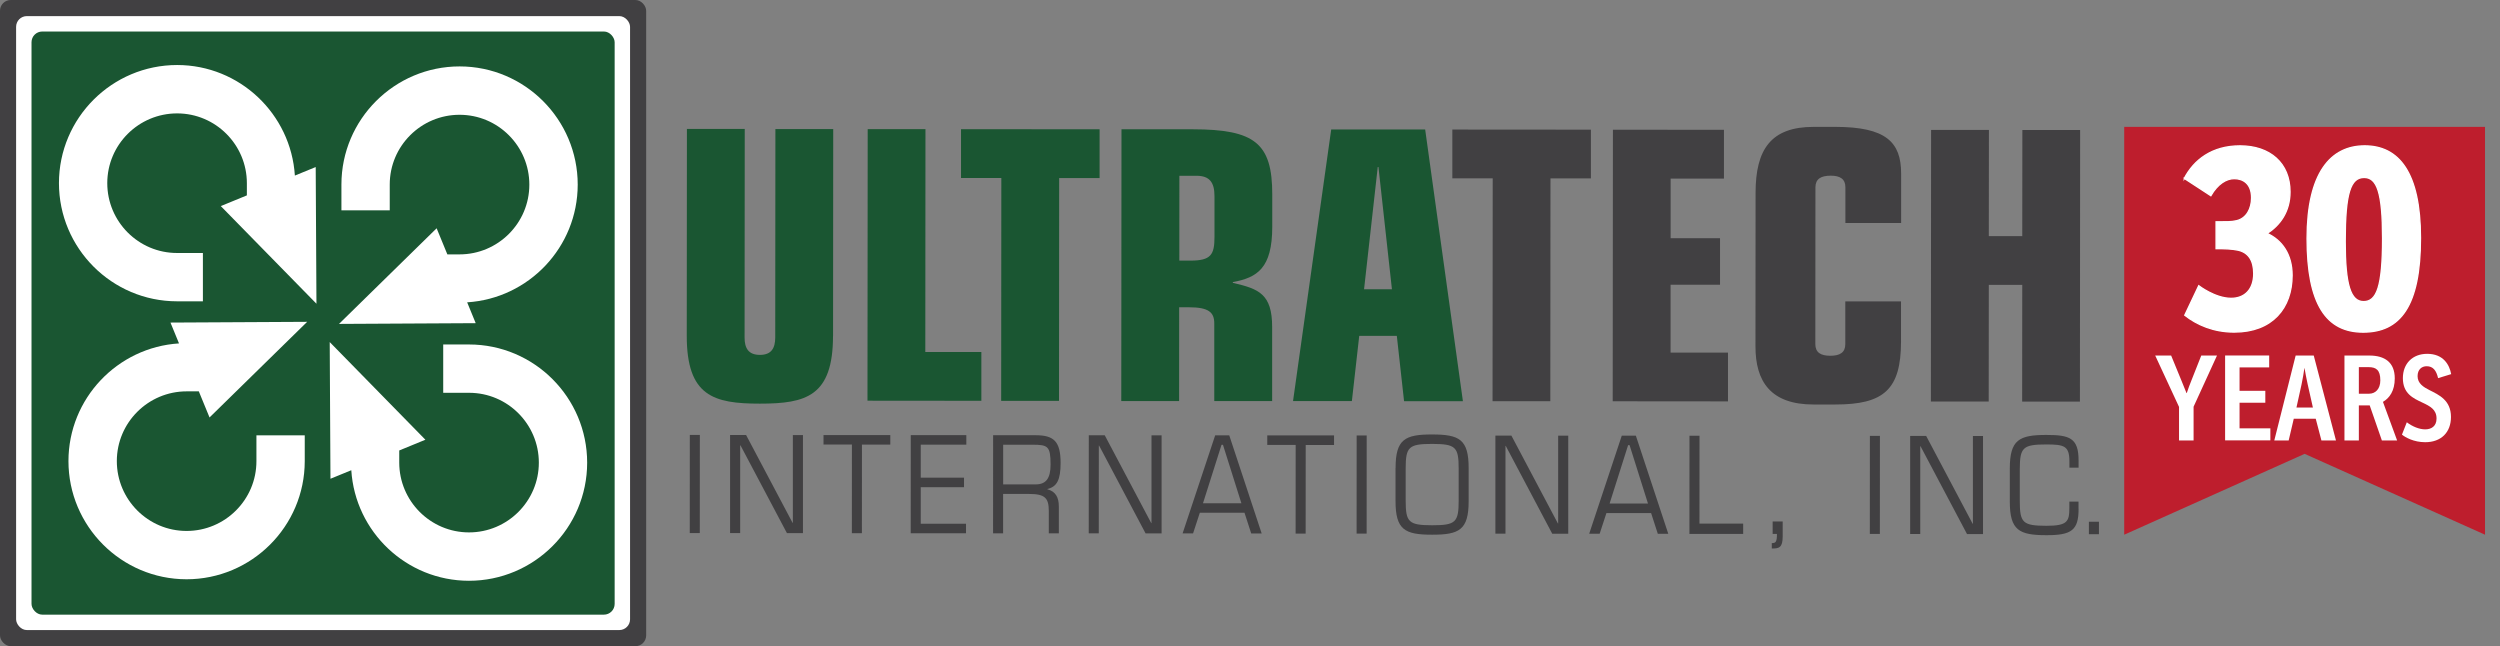
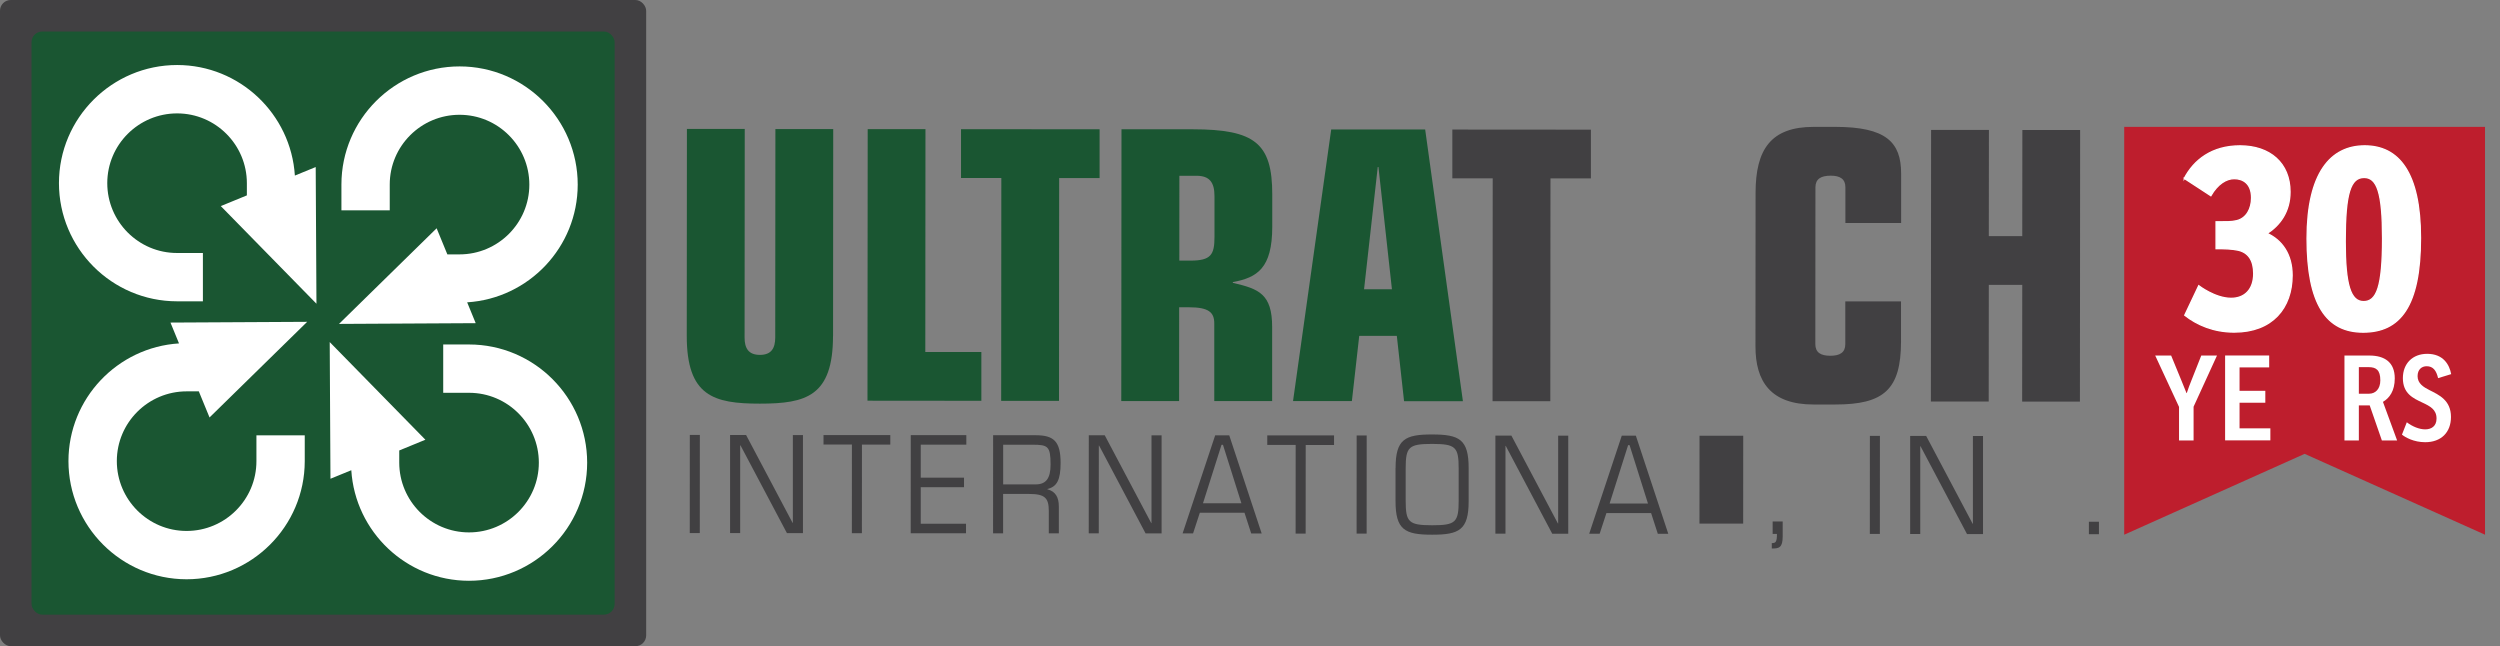
<svg xmlns="http://www.w3.org/2000/svg" id="Layer_1" data-name="Layer 1" viewBox="0 0 465.63 120.35">
  <rect x="0" y="0" width="465.63" height="120.35" fill="#808080" stroke="none" />
  <defs>
    <style> .cls-1, .cls-2 { fill: #fff; } .cls-2 { stroke: #fff; stroke-miterlimit: 10; stroke-width: .25px; } .cls-3 { fill: #be1e2d; } .cls-4 { fill: #1a5632; } .cls-5 { fill: #414042; } </style>
  </defs>
  <polygon class="cls-3" points="395.64 23.63 395.64 58.5 395.64 99.59 429.24 84.53 462.84 99.59 462.84 58.5 462.84 55.58 462.84 23.63 395.64 23.63" />
  <g>
    <path class="cls-4" d="M155.15,62.54c0,11.25-5,12.64-13.63,12.64s-13.62-1.41-13.61-12.66l.03-38.5h10.77s-.03,38.86-.03,38.86c0,1.96,.71,3.21,2.85,3.22,2.14,0,2.85-1.25,2.86-3.21l.03-38.85h10.77s-.03,38.51-.03,38.51Z" />
    <path class="cls-4" d="M161.6,24.05h10.77s-.03,41.51-.03,41.51h10.44s0,9.09,0,9.09l-21.21-.02,.04-50.59Z" />
    <path class="cls-4" d="M186.51,33.15h-7.52s0-9.09,0-9.09l25.81,.02v9.08s-7.53,0-7.53,0l-.03,41.5h-10.77s.03-41.51,.03-41.51Z" />
    <path class="cls-4" d="M208.89,24.08h13.29c11.54,.02,14.78,2.61,14.78,12.11v6.08c-.01,7.69-2.8,9.43-7.34,10.27v.14c4.8,1.12,7.33,2.03,7.32,8.25v13.77s-10.78,0-10.78,0v-14.46c.01-2.1-1.09-3.01-4.72-3.01h-1.82s-.01,17.47-.01,17.47h-10.77s.04-50.6,.04-50.6Zm10.75,24.46h2.08c3.83,0,4.48-1.11,4.48-4.4v-7.62c0-2.59-.96-3.77-3.3-3.78h-3.24s-.01,15.79-.01,15.79Z" />
    <path class="cls-4" d="M247.93,24.11h17.51s7.03,50.61,7.03,50.61h-10.96s-1.35-12.17-1.35-12.17h-7s-1.37,12.15-1.37,12.15h-10.96s7.11-50.59,7.11-50.59Zm8.81,6.99h-.13l-2.55,22.77h5.19s-2.51-22.77-2.51-22.77Z" />
    <path class="cls-5" d="M278.02,33.22h-7.52s0-9.09,0-9.09l25.81,.02v9.08s-7.53,0-7.53,0l-.03,41.5h-10.76s.03-41.51,.03-41.51Z" />
-     <path class="cls-5" d="M300.4,24.16l20.69,.02v9.08s-9.93,0-9.93,0v11.11s9.2,0,9.2,0v8.66s-9.21,0-9.21,0v12.65s10.69,0,10.69,0v9.08s-21.47-.02-21.47-.02l.04-50.59Z" />
    <path class="cls-5" d="M326.98,35.92c0-8.1,2.86-12.3,10.84-12.29h4.02c9.4,.01,12.25,2.81,12.25,8.68v9.22s-10.38,0-10.38,0v-6.64c0-1.54-.97-2.17-2.72-2.17-1.88,0-2.85,.63-2.86,2.16l-.02,29.21c0,1.54,.97,2.17,2.79,2.17,1.82,0,2.79-.63,2.79-2.16v-7.97s10.38,0,10.38,0v7.48c-.01,8.94-3.19,11.74-12.27,11.73h-4.02c-7.98,0-10.83-4.27-10.82-10.84l.02-28.58Z" />
    <path class="cls-5" d="M359.67,24.2h10.77s-.02,19.78-.02,19.78h6.23s.02-19.77,.02-19.77h10.76s-.04,50.59-.04,50.59h-10.76s.02-21.74,.02-21.74h-6.23s-.02,21.73-.02,21.73h-10.77s.04-50.6,.04-50.6Z" />
  </g>
  <g>
    <path class="cls-5" d="M128.48,81.01h1.87s-.01,18.27-.01,18.27h-1.87s.01-18.27,.01-18.27Z" />
    <path class="cls-5" d="M136,81.02h2.96s8.66,16.36,8.66,16.36h.05v-16.35s1.88,0,1.88,0v18.27s-2.98,0-2.98,0l-8.66-16.36h-.05v16.35s-1.88,0-1.88,0v-18.27Z" />
    <path class="cls-5" d="M158.66,82.8h-5.28s0-1.77,0-1.77h12.44s0,1.78,0,1.78h-5.28s-.01,16.5-.01,16.5h-1.87s.01-16.51,.01-16.51Z" />
    <path class="cls-5" d="M169.63,81.04h10.35s0,1.78,0,1.78h-8.49s0,6.15,0,6.15h8.06s0,1.77,0,1.77h-8.06s0,6.81,0,6.81h8.43s0,1.77,0,1.77h-10.3s.01-18.28,.01-18.28Z" />
    <path class="cls-5" d="M184.97,81.06h7.9c3.39,0,4.67,1.12,4.67,5.18,0,3.16-.7,4.42-2.46,4.84v.05c1.52,.4,2.13,1.49,2.13,3.21v5s-1.87,0-1.87,0v-4.16c0-2.42-.71-3.18-3.65-3.18h-4.86s0,7.34,0,7.34h-1.87s.01-18.27,.01-18.27Zm1.86,9.16h6.06c1.95,0,2.78-1.15,2.78-3.68,0-3.43-.48-3.71-3.36-3.71h-5.47s0,7.39,0,7.39Z" />
    <path class="cls-5" d="M202.8,81.07h2.96s8.66,16.36,8.66,16.36h.05v-16.35s1.88,0,1.88,0v18.27s-2.98,0-2.98,0l-8.66-16.36h-.05s-.01,16.35-.01,16.35h-1.87s.01-18.27,.01-18.27Z" />
    <path class="cls-5" d="M231.8,95.5h-8.33s-1.26,3.85-1.26,3.85h-1.95s6.07-18.27,6.07-18.27h2.62s6.04,18.28,6.04,18.28h-1.95s-1.25-3.86-1.25-3.86Zm-4.02-12.65h-.27l-3.45,10.88h7.15s-3.43-10.88-3.43-10.88Z" />
    <path class="cls-5" d="M241.31,82.87h-5.28s0-1.77,0-1.77h12.44s0,1.78,0,1.78h-5.28s-.01,16.5-.01,16.5h-1.87s.01-16.51,.01-16.51Z" />
    <path class="cls-5" d="M252.68,81.11h1.87s-.01,18.27-.01,18.27h-1.87s.01-18.27,.01-18.27Z" />
    <path class="cls-5" d="M259.93,87.17c0-5.35,1.74-6.26,6.81-6.25,5.07,0,6.8,.91,6.8,6.26v6.16c0,5.35-1.74,6.26-6.82,6.25-5.07,0-6.8-.92-6.8-6.26v-6.16Zm11.75,.11c0-4.04-.56-4.59-4.93-4.6-4.38,0-4.94,.55-4.94,4.59v5.96c0,4.04,.55,4.59,4.93,4.6,4.38,0,4.94-.55,4.94-4.59v-5.96Z" />
    <path class="cls-5" d="M278.54,81.13h2.96s8.66,16.36,8.66,16.36h.05v-16.35s1.88,0,1.88,0v18.27s-2.98,0-2.98,0l-8.66-16.36h-.05v16.35s-1.88,0-1.88,0v-18.27Z" />
    <path class="cls-5" d="M307.53,95.56h-8.33s-1.26,3.85-1.26,3.85h-1.95s6.07-18.27,6.07-18.27h2.62s6.04,18.28,6.04,18.28h-1.95s-1.25-3.86-1.25-3.86Zm-4.02-12.65h-.27l-3.45,10.88h7.15s-3.43-10.88-3.43-10.88Z" />
-     <path class="cls-5" d="M314.67,81.16h1.87s-.01,16.36-.01,16.36h8.14s0,1.92,0,1.92h-10.01s.01-18.28,.01-18.28Z" />
+     <path class="cls-5" d="M314.67,81.16h1.87s-.01,16.36-.01,16.36h8.14s0,1.92,0,1.92s.01-18.28,.01-18.28Z" />
    <path class="cls-5" d="M330.16,97.12h1.87s0,2.75,0,2.75c0,2.15-.67,2.3-2.03,2.29v-1.01c.72,0,.96-.18,.96-1.71h-.8s0-2.32,0-2.32Z" />
    <path class="cls-5" d="M348.27,81.18h1.87s-.01,18.27-.01,18.27h-1.87s.01-18.27,.01-18.27Z" />
    <path class="cls-5" d="M355.79,81.19h2.96s8.66,16.36,8.66,16.36h.05v-16.35s1.88,0,1.88,0v18.27s-2.98,0-2.98,0l-8.66-16.36h-.05v16.35s-1.88,0-1.88,0v-18.27Z" />
-     <path class="cls-5" d="M387.14,94.79c0,3.96-1.31,4.9-5.98,4.89-5.1,0-6.83-.91-6.83-6.26v-6.16c0-5.35,1.74-6.26,6.84-6.25,4.27,0,5.98,.54,5.97,4.78v1.31s-1.71,0-1.71,0v-1.19c0-2.85-.98-3.13-4.27-3.13-4.4,0-4.96,.55-4.97,4.59v5.96c0,4.04,.55,4.59,4.96,4.6,3.9,0,4.27-.8,4.27-3.3v-1.21s1.71,0,1.71,0v1.39Z" />
    <path class="cls-5" d="M389.06,97.17h1.87s0,2.32,0,2.32h-1.87s0-2.32,0-2.32Z" />
  </g>
  <rect class="cls-5" width="120.35" height="120.35" rx="2" ry="2" />
-   <rect class="cls-1" x="3" y="3" width="114.35" height="114.35" rx="2" ry="2" />
  <rect class="cls-4" x="5.87" y="5.87" width="108.61" height="108.61" rx="2" ry="2" />
  <path class="cls-1" d="M41.12,38.38l17.82,18.19-.14-25.46-3.88,1.59c-.73-11.47-10.27-20.58-21.92-20.59-12.13,0-22.01,9.85-22.02,21.99,0,12.13,9.85,22.01,21.99,22.02h4.82s0-9,0-9h-4.82c-7.17,0-12.99-5.84-12.99-13.01,0-7.17,5.84-12.99,13.01-12.99,7.17,0,12.99,5.84,12.99,13.01v2.26s-4.87,2-4.87,2Z" />
  <path class="cls-1" d="M81.33,42.51l-18.19,17.82,25.46-.14-1.59-3.88c11.47-.73,20.58-10.26,20.59-21.92,0-12.13-9.85-22.01-21.99-22.02-12.13,0-22.01,9.85-22.02,21.99v4.82s9,0,9,0v-4.82c0-7.16,5.84-12.99,13.01-12.98,7.17,0,12.99,5.84,12.99,13.01,0,7.17-5.84,12.99-13.01,12.99h-2.26s-2-4.87-2-4.87Z" />
  <path class="cls-1" d="M79.23,81.9l-17.82-18.19,.14,25.46,3.88-1.59c.73,11.47,10.26,20.58,21.91,20.59,12.13,0,22.01-9.85,22.02-21.99,0-12.13-9.85-22.01-21.99-22.02h-4.82s0,9,0,9h4.82c7.17,0,12.99,5.84,12.99,13.01,0,7.17-5.84,12.99-13.01,12.99-7.17,0-12.99-5.84-12.99-13.01v-2.25s4.87-2,4.87-2Z" />
  <path class="cls-1" d="M39.02,77.76l18.19-17.82-25.46,.14,1.59,3.88c-11.47,.73-20.58,10.26-20.59,21.91,0,12.13,9.85,22.01,21.99,22.02,12.13,0,22.01-9.86,22.02-21.99v-4.82s-9,0-9,0v4.82c0,7.17-5.84,12.99-13.01,12.99-7.17,0-12.99-5.84-12.99-13.01,0-7.17,5.84-12.99,13.01-12.99h2.26s2,4.87,2,4.87Z" />
  <g>
    <path class="cls-2" d="M406.82,33.25c1.81-3.48,5.19-6.08,10.39-6.08,5.54,0,9.31,3.18,9.31,8.57,0,3.72-1.91,6.22-4.26,7.74,2.69,1.22,4.65,3.82,4.65,7.79,0,6.08-3.67,10.58-10.78,10.58-3.87,0-6.96-1.37-9.21-3.14l2.6-5.49s3.04,2.35,6.03,2.35c2.55,0,4.21-1.67,4.21-4.61,0-2.45-.98-3.92-2.89-4.36-1.13-.25-2.5-.29-4.12-.29v-5c1.76,0,2.79,.05,3.82-.2,1.86-.44,2.79-2.25,2.79-4.26,0-2.74-1.67-3.58-3.23-3.58-1.47,0-3.09,.98-4.36,3.18l-4.95-3.23Z" />
    <path class="cls-2" d="M450.82,44.32c0,12.79-3.82,17.54-10.68,17.54s-10.44-5.19-10.44-17.44,4.41-17.25,10.73-17.25,10.39,4.9,10.39,17.15Zm-7.06,.1c0-8.57-1.03-11.37-3.43-11.37-2.55,0-3.53,2.89-3.53,11.91,0,8.08,.98,11.22,3.43,11.22s3.53-2.79,3.53-11.76Z" />
  </g>
  <g>
    <path class="cls-1" d="M407.29,73.21c.24-.77,.62-1.74,.9-2.44l1.8-4.55h2.93l-4.36,9.53v6.29h-2.71v-6.25l-4.44-9.57h2.97l1.87,4.55c.33,.81,.68,1.65,.99,2.44h.04Z" />
    <path class="cls-1" d="M414.43,66.21h8.21v2.22h-5.52v4.36h4.8v2.22h-4.8v4.77h5.74v2.24h-8.43v-15.82Z" />
-     <path class="cls-1" d="M423.59,82.04l3.98-15.82h3.37l4.14,15.82h-2.71l-1.06-4.05h-4.09l-.95,4.05h-2.68Zm5.61-13.49c-.13,.92-.31,2.02-.53,3.04l-.95,4.31h3.06l-.97-4.31c-.22-.97-.44-2.18-.59-3.04h-.02Z" />
    <path class="cls-1" d="M439.34,82.04h-2.68v-15.82h4.64c2.84,0,4.73,1.25,4.73,4.25,0,2.35-.99,3.67-2.2,4.38l2.64,7.19h-2.84l-2.27-6.54h-2.02v6.54Zm1.91-8.71c1.14,0,2.09-.84,2.09-2.49,0-1.94-.79-2.46-2.2-2.46h-1.8v4.95h1.91Z" />
    <path class="cls-1" d="M448.27,78.65c1.08,.81,2.33,1.32,3.43,1.32s2.11-.55,2.11-2.02c0-1.67-1.19-2.29-2.64-2.97-1.72-.81-3.63-1.67-3.63-4.55,0-2.71,1.8-4.53,4.53-4.53,3.01,0,4.14,2.02,4.47,3.78l-2.44,.75c-.33-1.41-.92-2.22-2.13-2.22-.9,0-1.69,.59-1.69,1.85,0,1.36,1.12,2.05,2.22,2.6,1.74,.88,4,1.87,4,4.99,0,2.9-1.85,4.71-4.8,4.71-2.13,0-3.7-.9-4.33-1.41l.9-2.29Z" />
  </g>
</svg>